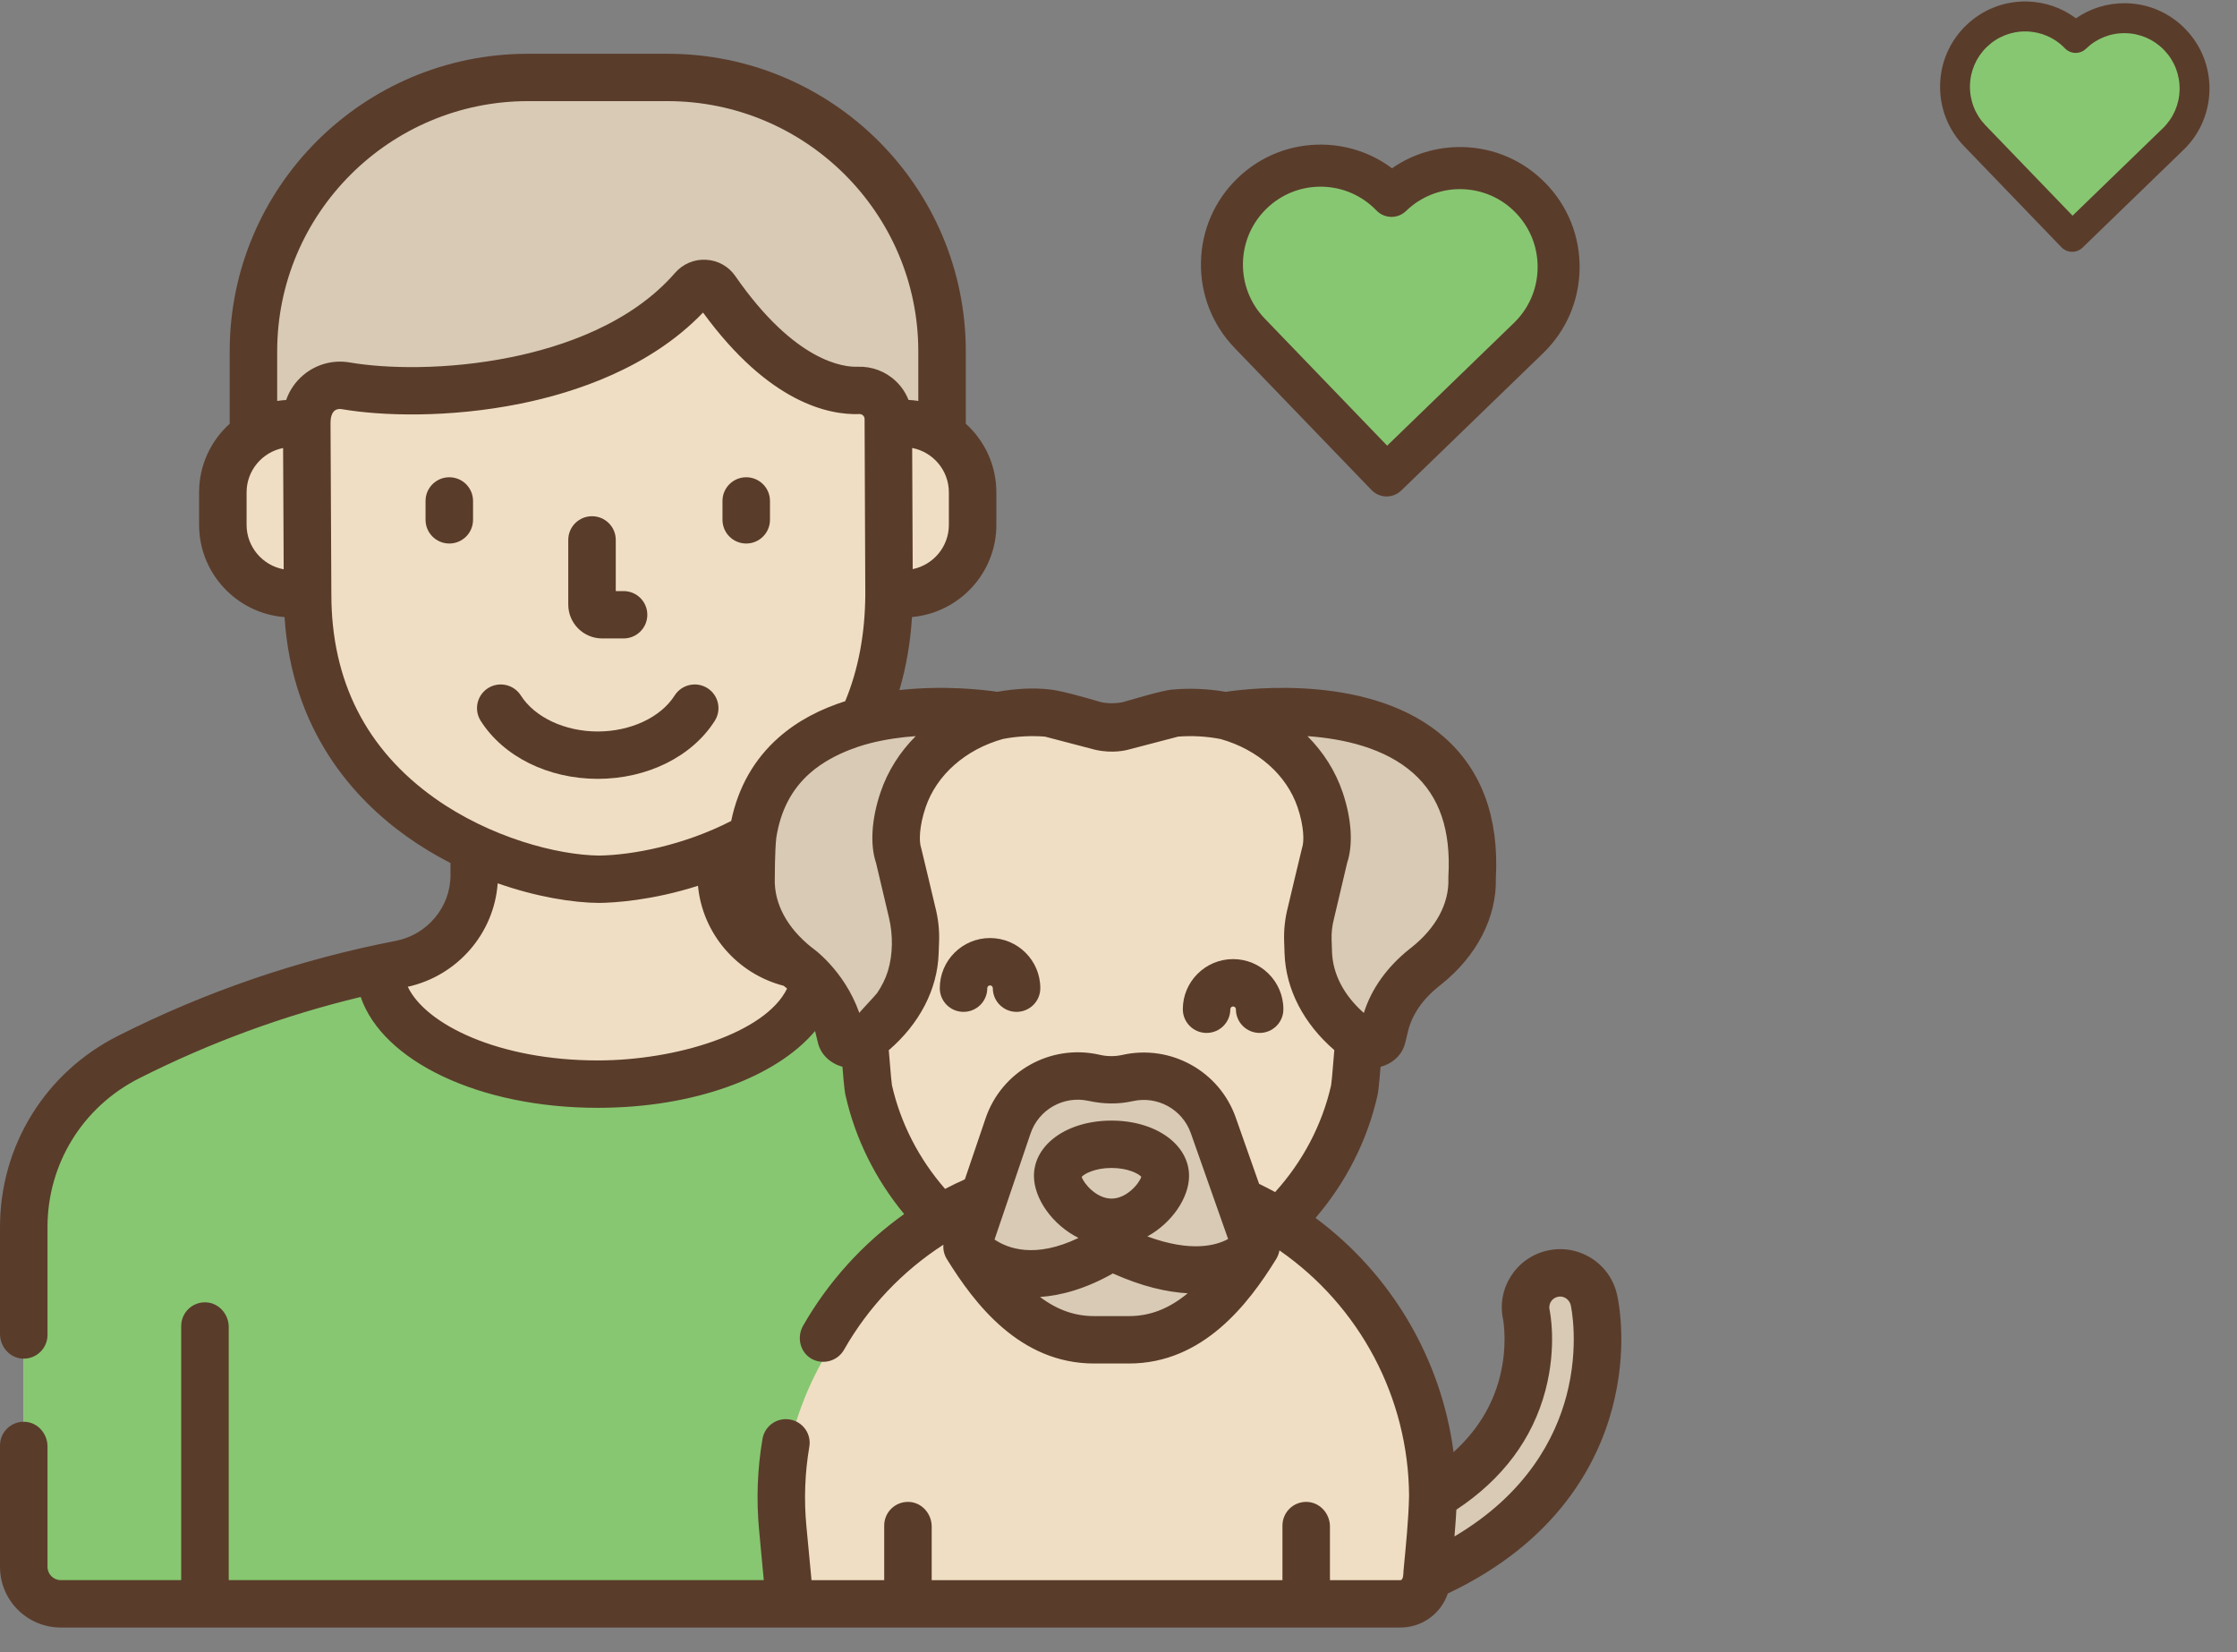
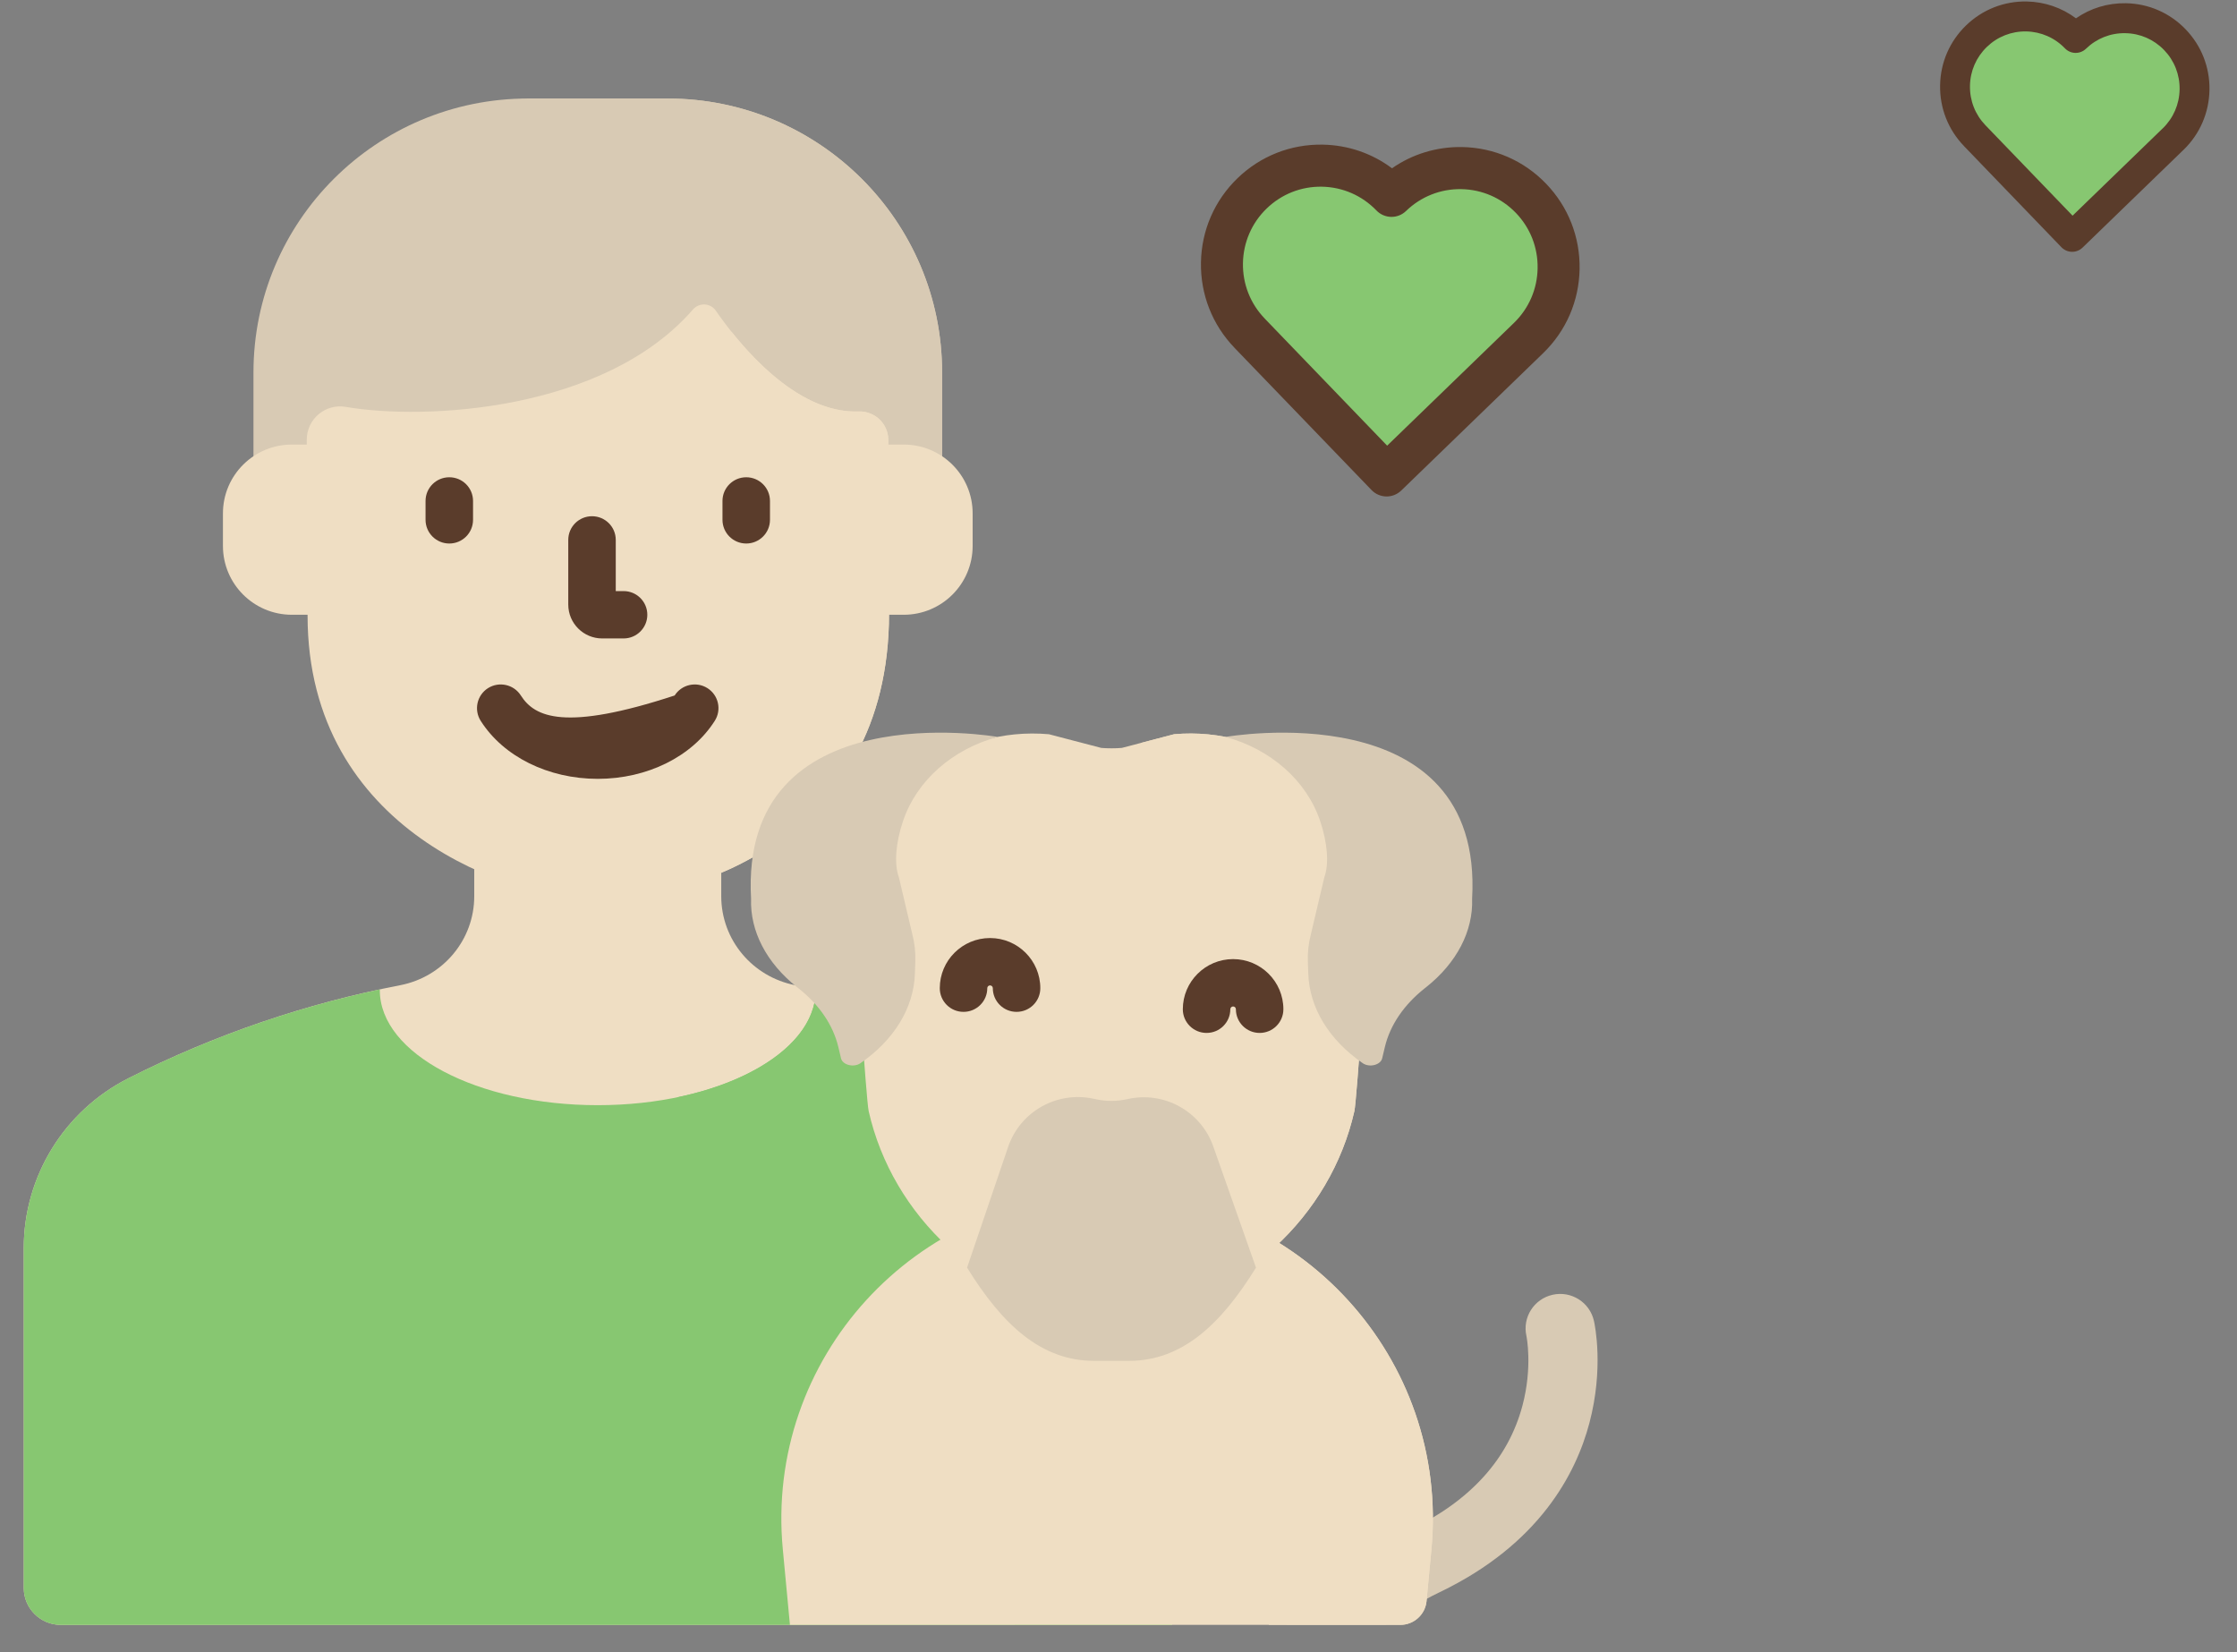
<svg xmlns="http://www.w3.org/2000/svg" width="65" height="48" viewBox="0 0 65 48" fill="none">
  <rect x="0" y="0" width="65" height="48" fill="#808080" stroke="none" />
  <path d="M40.978 9.23C42.334 7.984 42.37 5.925 41.058 4.633C41.052 4.627 41.045 4.621 41.039 4.615C42.169 4.098 43.567 4.299 44.488 5.206C45.636 6.338 45.605 8.14 44.417 9.231L44.414 9.233L40.118 13.182L38.458 11.546L40.974 9.233L40.978 9.23Z" fill="white" />
  <path d="M36.404 9.44C35.284 8.332 35.315 6.566 36.473 5.497C37.631 4.428 39.478 4.46 40.598 5.569C40.828 5.356 41.369 5.081 41.377 5.079C44.807 4.481 46.356 8.084 45.033 9.305L40.631 13.638L36.407 9.443L36.404 9.44Z" fill="#87C771" />
  <path fill-rule="evenodd" clip-rule="evenodd" d="M39.852 14.237C39.969 14.358 40.124 14.421 40.28 14.424C40.436 14.426 40.593 14.37 40.715 14.252L44.835 10.264L44.84 10.259C45.505 9.615 45.882 8.747 45.898 7.816C45.914 6.886 45.568 6.005 44.923 5.336C44.278 4.666 43.412 4.289 42.484 4.272C41.747 4.26 41.04 4.476 40.447 4.889C39.867 4.455 39.169 4.215 38.432 4.202C37.504 4.186 36.625 4.533 35.957 5.179C35.289 5.825 34.912 6.694 34.896 7.624C34.88 8.554 35.225 9.434 35.869 10.103L35.873 10.108L39.852 14.237ZM44.678 7.795C44.668 8.399 44.423 8.962 43.99 9.382L43.985 9.387L40.306 12.948L36.753 9.26L36.749 9.255C36.33 8.821 36.106 8.249 36.116 7.646C36.127 7.042 36.371 6.478 36.804 6.059C37.238 5.639 37.808 5.414 38.411 5.424C39.013 5.435 39.575 5.68 39.994 6.114C40.106 6.231 40.26 6.298 40.422 6.301C40.584 6.304 40.74 6.242 40.856 6.129C41.29 5.71 41.86 5.485 42.462 5.495C43.065 5.506 43.627 5.751 44.046 6.185C44.464 6.619 44.689 7.191 44.678 7.795Z" fill="#5A3C2B" />
  <path d="M60.699 3.62C61.663 2.734 61.689 1.269 60.756 0.35C60.751 0.346 60.747 0.342 60.742 0.337C61.546 -0.03 62.541 0.112 63.196 0.758C64.013 1.563 63.99 2.845 63.146 3.621L63.144 3.623L60.087 6.432L58.906 5.268L60.696 3.623L60.699 3.62Z" fill="white" />
  <path d="M57.444 3.77C56.647 2.981 56.669 1.725 57.493 0.965C58.317 0.204 59.63 0.227 60.427 1.016C60.591 0.865 60.976 0.669 60.982 0.668C63.422 0.242 64.524 2.805 63.583 3.674L60.451 6.756L57.446 3.772L57.444 3.77Z" fill="#87C771" />
  <path fill-rule="evenodd" clip-rule="evenodd" d="M59.898 7.183C59.982 7.269 60.092 7.314 60.203 7.316C60.314 7.318 60.426 7.277 60.512 7.194L63.443 4.356L63.447 4.353C63.92 3.895 64.188 3.277 64.2 2.615C64.212 1.953 63.965 1.326 63.506 0.85C63.047 0.374 62.431 0.105 61.771 0.094C61.246 0.085 60.744 0.238 60.321 0.532C59.909 0.224 59.413 0.053 58.888 0.043C58.228 0.032 57.602 0.279 57.127 0.739C56.652 1.199 56.384 1.816 56.373 2.478C56.361 3.139 56.607 3.766 57.065 4.241L57.068 4.245L59.898 7.183ZM63.332 2.6C63.325 3.029 63.151 3.43 62.843 3.729L62.839 3.732L60.222 6.266L57.694 3.642L57.691 3.639C57.393 3.33 57.233 2.923 57.241 2.493C57.248 2.064 57.422 1.663 57.731 1.364C58.039 1.066 58.445 0.906 58.873 0.913C59.302 0.921 59.702 1.095 60 1.404C60.08 1.487 60.189 1.535 60.304 1.537C60.419 1.539 60.53 1.495 60.613 1.415C60.922 1.116 61.327 0.956 61.756 0.964C62.184 0.971 62.584 1.145 62.882 1.454C63.18 1.763 63.34 2.17 63.332 2.6Z" fill="#5A3C2B" />
  <path fill-rule="evenodd" clip-rule="evenodd" d="M31.01 31.329C28.485 30.051 25.826 29.15 23.111 28.624C21.864 28.383 20.957 27.305 20.957 26.038V21.94H13.78V26.038C13.78 27.305 12.874 28.383 11.627 28.624C8.911 29.15 6.252 30.051 3.728 31.329C1.865 32.273 0.69 34.18 0.69 36.264V46.134C0.69 46.727 1.173 47.209 1.768 47.209H34.047V36.264C34.047 34.18 32.873 32.273 31.01 31.329Z" fill="#EFDEC3" />
-   <path fill-rule="evenodd" clip-rule="evenodd" d="M31.01 31.329C28.486 30.051 25.826 29.15 23.111 28.624C21.864 28.383 20.957 27.305 20.957 26.038V21.94H16.39V29.057C16.39 30.323 17.297 31.401 18.543 31.643C21.259 32.168 23.919 33.07 26.442 34.348C28.306 35.291 29.48 37.198 29.48 39.282V47.209H34.047V36.264C34.047 34.18 32.873 32.273 31.01 31.329Z" fill="#EFDEC3" />
  <path fill-rule="evenodd" clip-rule="evenodd" d="M31.01 31.329C28.669 30.144 26.211 29.283 23.701 28.745C23.701 28.753 23.702 28.76 23.702 28.768C23.702 30.614 20.867 32.109 17.369 32.109C13.871 32.109 11.036 30.614 11.036 28.768C11.036 28.761 11.037 28.753 11.037 28.745C8.526 29.283 6.069 30.144 3.727 31.329C1.865 32.273 0.69 34.18 0.69 36.264V46.134C0.69 46.728 1.173 47.209 1.768 47.209H34.047V36.264C34.047 34.18 32.873 32.273 31.01 31.329Z" fill="#87C771" />
  <path fill-rule="evenodd" clip-rule="evenodd" d="M34.048 47.209V36.264C34.048 34.18 32.874 32.273 31.011 31.329C28.67 30.144 26.212 29.283 23.702 28.745C23.702 28.753 23.703 28.76 23.703 28.768C23.703 30.186 22.027 31.397 19.664 31.883C21.991 32.425 24.267 33.246 26.443 34.348C28.306 35.291 29.48 37.199 29.48 39.283V47.209H34.048Z" fill="#87C771" />
  <path fill-rule="evenodd" clip-rule="evenodd" d="M19.395 2.862H15.345C10.938 2.862 7.365 6.425 7.365 10.821V15.722H27.374V10.821C27.375 6.425 23.802 2.862 19.395 2.862Z" fill="#D8CAB4" />
  <path fill-rule="evenodd" clip-rule="evenodd" d="M19.395 2.862H15.345C15.258 2.862 15.172 2.866 15.086 2.869C19.373 3.005 22.807 6.512 22.807 10.821V15.722H27.375V10.821C27.375 6.425 23.802 2.862 19.395 2.862Z" fill="#D8CAB4" />
  <path fill-rule="evenodd" clip-rule="evenodd" d="M9.786 12.916H8.481C7.374 12.916 6.478 13.811 6.478 14.915V15.861C6.478 16.965 7.374 17.861 8.481 17.861H9.786V12.916Z" fill="#EFDEC3" />
  <path fill-rule="evenodd" clip-rule="evenodd" d="M24.954 12.916H26.259C27.366 12.916 28.262 13.811 28.262 14.915V15.861C28.262 16.965 27.366 17.861 26.259 17.861H24.954V12.916Z" fill="#EFDEC3" />
  <path fill-rule="evenodd" clip-rule="evenodd" d="M10.046 11.821C9.453 11.719 8.911 12.178 8.913 12.78L8.937 17.882C8.937 24.15 14.894 26.136 17.413 26.157C19.932 26.118 25.832 24.481 25.832 17.824L25.811 12.779C25.808 12.309 25.416 11.937 24.945 11.955C23.098 12.024 21.459 9.979 20.798 9.025C20.641 8.798 20.315 8.785 20.134 8.993C17.565 11.948 12.351 12.219 10.046 11.821Z" fill="#EFDEC3" />
  <path fill-rule="evenodd" clip-rule="evenodd" d="M25.811 12.778C25.809 12.309 25.416 11.937 24.946 11.954C23.433 12.011 22.062 10.652 21.251 9.633L21.271 17.824C21.271 22.842 17.919 25.007 15.19 25.786C16.04 26.038 16.822 26.152 17.414 26.157C19.932 26.118 25.833 24.481 25.833 17.824L25.811 12.778Z" fill="#EFDEC3" />
  <path fill-rule="evenodd" clip-rule="evenodd" d="M46.315 38.377C46.194 37.837 45.657 37.496 45.115 37.617C44.573 37.738 44.232 38.273 44.353 38.814C44.355 38.822 44.537 39.706 44.239 40.832C43.828 42.386 42.727 43.602 40.967 44.449C39.334 45.234 38.185 46.222 37.379 47.198H40.275C40.724 46.861 41.242 46.543 41.84 46.255C44.723 44.869 45.793 42.819 46.183 41.343C46.602 39.76 46.346 38.514 46.315 38.377Z" fill="#D8CAB4" />
  <path fill-rule="evenodd" clip-rule="evenodd" d="M32.169 34.691H32.166C26.59 34.691 22.222 39.477 22.746 45.014L22.953 47.208H40.688C41.083 47.208 41.413 46.909 41.451 46.517L41.593 45.015C42.116 39.477 37.749 34.691 32.172 34.691H32.169Z" fill="#EFDEC3" />
  <path fill-rule="evenodd" clip-rule="evenodd" d="M32.172 34.691H32.166C31.523 34.691 30.896 34.755 30.291 34.876C34.521 35.761 37.576 39.702 37.153 44.179L36.866 47.208H40.688C41.083 47.208 41.413 46.909 41.451 46.517L41.593 45.015C42.115 39.477 37.748 34.691 32.172 34.691Z" fill="#EFDEC3" />
  <path fill-rule="evenodd" clip-rule="evenodd" d="M38.418 23.15L38.41 23.138C38.209 22.88 37.981 22.638 37.729 22.418C36.797 21.602 35.454 21.213 34.116 21.332L32.597 21.729C32.514 21.737 32.406 21.741 32.298 21.741C32.189 21.741 32.081 21.737 31.998 21.729L30.479 21.332C29.141 21.213 27.797 21.602 26.866 22.418C26.614 22.638 26.386 22.88 26.185 23.138L26.177 23.15C25.246 24.35 24.785 25.764 24.858 27.194C24.858 27.194 25.168 31.961 25.241 32.283C25.585 33.804 26.403 35.178 27.553 36.234C27.788 36.45 28 36.668 28.1 36.83C29.128 38.493 30.257 39.537 31.789 39.537H32.806C34.338 39.537 35.467 38.493 36.495 36.83C36.595 36.668 36.807 36.45 37.042 36.234C38.191 35.178 39.009 33.804 39.354 32.283C39.426 31.961 39.737 27.194 39.737 27.194C39.81 25.764 39.349 24.35 38.418 23.15Z" fill="#EFDEC3" />
  <path fill-rule="evenodd" clip-rule="evenodd" d="M38.418 23.15L38.41 23.138C38.209 22.88 37.981 22.638 37.728 22.418C36.797 21.602 35.454 21.213 34.115 21.332L33.154 21.584C34.527 22.848 35.258 25.805 35.187 27.194C35.187 27.194 34.877 31.961 34.804 32.283C34.46 33.804 33.642 35.178 32.492 36.234C32.258 36.45 32.045 36.668 31.945 36.83C31.357 37.782 30.735 38.531 30.023 38.998C30.553 39.346 31.135 39.537 31.789 39.537H32.806C34.337 39.537 35.467 38.493 36.495 36.83C36.594 36.668 36.807 36.45 37.041 36.234C38.191 35.178 39.009 33.804 39.353 32.283C39.426 31.961 39.737 27.194 39.737 27.194C39.81 25.764 39.349 24.35 38.418 23.15Z" fill="#EFDEC3" />
  <path fill-rule="evenodd" clip-rule="evenodd" d="M21.824 26.111C21.791 27.052 22.27 27.974 23.159 28.68L23.206 28.717C23.806 29.193 24.205 29.781 24.357 30.41L24.438 30.75C24.485 30.942 24.809 31.023 25.001 30.89C25.982 30.214 26.549 29.282 26.584 28.294L26.596 27.936C26.606 27.667 26.576 27.396 26.506 27.13L26.119 25.49C25.978 25.108 26.023 24.491 26.241 23.849C26.64 22.67 27.683 21.764 28.988 21.41C28.988 21.409 21.481 20.086 21.824 26.111Z" fill="#D8CAB4" />
  <path fill-rule="evenodd" clip-rule="evenodd" d="M42.775 26.111C42.808 27.052 42.329 27.974 41.44 28.68L41.393 28.717C40.793 29.193 40.394 29.781 40.242 30.41L40.161 30.75C40.115 30.942 39.79 31.023 39.598 30.89C38.617 30.214 38.049 29.282 38.015 28.294L38.002 27.936C37.993 27.667 38.023 27.396 38.093 27.13L38.48 25.49C38.621 25.108 38.576 24.491 38.358 23.849C37.959 22.67 36.916 21.764 35.611 21.41C35.611 21.409 43.118 20.086 42.775 26.111Z" fill="#D8CAB4" />
  <path fill-rule="evenodd" clip-rule="evenodd" d="M36.495 36.829L35.254 33.308C34.894 32.285 33.823 31.693 32.763 31.932C32.456 32.001 32.139 32.002 31.832 31.934L31.779 31.923C30.713 31.69 29.642 32.293 29.292 33.324L28.1 36.829C29.128 38.493 30.257 39.537 31.789 39.537H32.806C34.338 39.537 35.467 38.493 36.495 36.829Z" fill="#D8CAB4" />
  <path fill-rule="evenodd" clip-rule="evenodd" d="M17.498 18.549H18.119C18.5 18.549 18.809 18.241 18.809 17.861C18.809 17.48 18.5 17.173 18.119 17.173H17.892V15.686C17.892 15.305 17.583 14.998 17.202 14.998C16.821 14.998 16.512 15.305 16.512 15.686V17.565C16.512 18.108 16.954 18.549 17.498 18.549Z" fill="#5A3C2B" />
-   <path fill-rule="evenodd" clip-rule="evenodd" d="M20.769 20.942C20.973 20.621 20.878 20.196 20.555 19.992C20.233 19.79 19.807 19.885 19.603 20.206C19.201 20.841 18.323 21.252 17.369 21.252C16.414 21.252 15.537 20.841 15.134 20.206C14.93 19.885 14.504 19.79 14.181 19.992C13.859 20.196 13.764 20.621 13.967 20.942C14.627 21.982 15.93 22.628 17.369 22.628C18.806 22.628 20.11 21.982 20.769 20.942Z" fill="#5A3C2B" />
+   <path fill-rule="evenodd" clip-rule="evenodd" d="M20.769 20.942C20.973 20.621 20.878 20.196 20.555 19.992C20.233 19.79 19.807 19.885 19.603 20.206C16.414 21.252 15.537 20.841 15.134 20.206C14.93 19.885 14.504 19.79 14.181 19.992C13.859 20.196 13.764 20.621 13.967 20.942C14.627 21.982 15.93 22.628 17.369 22.628C18.806 22.628 20.11 21.982 20.769 20.942Z" fill="#5A3C2B" />
  <path fill-rule="evenodd" clip-rule="evenodd" d="M21.683 15.791C22.064 15.791 22.373 15.483 22.373 15.102V14.554C22.373 14.174 22.064 13.866 21.683 13.866C21.302 13.866 20.993 14.174 20.993 14.554V15.102C20.993 15.483 21.302 15.791 21.683 15.791Z" fill="#5A3C2B" />
  <path fill-rule="evenodd" clip-rule="evenodd" d="M13.055 13.866C12.674 13.866 12.365 14.174 12.365 14.554V15.102C12.365 15.483 12.674 15.791 13.055 15.791C13.437 15.791 13.745 15.483 13.745 15.102V14.554C13.745 14.174 13.437 13.866 13.055 13.866Z" fill="#5A3C2B" />
  <path fill-rule="evenodd" clip-rule="evenodd" d="M35.059 30.01C35.441 30.01 35.749 29.702 35.749 29.322C35.749 29.277 35.786 29.241 35.83 29.241C35.875 29.241 35.911 29.277 35.911 29.322C35.911 29.702 36.22 30.01 36.601 30.01C36.982 30.01 37.291 29.702 37.291 29.322C37.291 28.518 36.636 27.865 35.83 27.865C35.025 27.865 34.369 28.518 34.369 29.322C34.369 29.702 34.678 30.01 35.059 30.01Z" fill="#5A3C2B" />
  <path fill-rule="evenodd" clip-rule="evenodd" d="M28.687 28.71C28.687 28.665 28.723 28.629 28.767 28.629C28.812 28.629 28.848 28.665 28.848 28.71C28.848 29.09 29.157 29.398 29.538 29.398C29.919 29.398 30.228 29.09 30.228 28.71C30.228 27.906 29.573 27.253 28.767 27.253C27.962 27.253 27.307 27.906 27.307 28.71C27.307 29.09 27.615 29.398 27.997 29.398C28.378 29.398 28.687 29.09 28.687 28.71Z" fill="#5A3C2B" />
-   <path fill-rule="evenodd" clip-rule="evenodd" d="M46.987 37.616C46.888 37.175 46.624 36.799 46.242 36.556C45.859 36.314 45.405 36.235 44.963 36.333C44.053 36.536 43.477 37.438 43.676 38.343C43.685 38.395 43.812 39.13 43.57 40.045C43.353 40.865 42.906 41.582 42.236 42.188C41.877 39.476 40.429 37.017 38.225 35.385C39.112 34.351 39.73 33.134 40.026 31.823C40.039 31.763 40.059 31.679 40.115 30.994C40.154 30.983 40.192 30.971 40.229 30.957C40.54 30.839 40.759 30.599 40.831 30.299L40.913 29.959C41.028 29.479 41.342 29.024 41.822 28.644L41.869 28.607C42.913 27.778 43.493 26.65 43.465 25.508C43.558 23.759 43.057 22.388 41.977 21.43C39.889 19.58 36.339 19.992 35.616 20.1C35.1 20.01 34.574 19.988 34.049 20.035C33.751 20.062 32.795 20.354 32.618 20.401C32.517 20.427 32.192 20.458 31.958 20.39C31.636 20.295 30.892 20.079 30.54 20.035C30.019 19.971 29.493 20.01 28.98 20.099C28.597 20.043 27.445 19.904 26.134 20.049C26.33 19.383 26.453 18.674 26.5 17.927C27.872 17.804 28.951 16.65 28.951 15.25V14.304C28.951 13.514 28.608 12.803 28.063 12.311V10.21C28.063 5.434 24.182 1.562 19.393 1.562H15.343C10.555 1.562 6.674 5.434 6.674 10.21V12.311C6.128 12.803 5.785 13.514 5.785 14.304V15.249C5.785 16.661 6.881 17.821 8.268 17.929C8.482 21.243 10.295 23.22 11.83 24.311C12.241 24.603 12.664 24.856 13.09 25.074V25.426C13.09 26.354 12.419 27.158 11.495 27.336C8.686 27.88 5.967 28.811 3.414 30.103C1.308 31.17 0 33.296 0 35.652V38.756C0 39.133 0.291 39.462 0.669 39.473C1.059 39.485 1.38 39.172 1.38 38.785V35.652C1.38 33.817 2.399 32.162 4.039 31.331C6.089 30.294 8.25 29.5 10.48 28.965C11.116 30.824 13.914 32.186 17.368 32.186C20.159 32.186 22.546 31.301 23.681 29.958C23.683 29.958 23.683 29.958 23.685 29.959C23.685 29.959 23.767 30.299 23.767 30.299C23.85 30.646 24.139 30.902 24.478 30.992C24.535 31.68 24.554 31.764 24.568 31.823C24.853 33.084 25.437 34.262 26.272 35.272C25.078 36.123 24.07 37.231 23.336 38.515C23.148 38.844 23.242 39.275 23.567 39.469C23.896 39.666 24.334 39.551 24.523 39.218C25.226 37.979 26.224 36.929 27.412 36.163C27.4 36.307 27.434 36.453 27.512 36.579C28.317 37.882 29.636 39.614 31.789 39.614H32.805C34.958 39.614 36.277 37.882 37.082 36.579C37.13 36.501 37.161 36.416 37.176 36.328C39.507 37.943 40.927 40.601 40.943 43.462C40.926 44.187 40.85 44.907 40.782 45.627C40.776 45.689 40.788 45.909 40.687 45.909H38.644V44.351C38.644 43.974 38.352 43.646 37.974 43.635C37.584 43.623 37.264 43.935 37.264 44.323V45.909H27.072V44.351C27.072 43.974 26.781 43.646 26.403 43.635C26.012 43.623 25.692 43.935 25.692 44.323V45.909H23.58L23.431 44.338C23.358 43.565 23.387 42.79 23.516 42.035C23.581 41.66 23.328 41.305 22.952 41.241C22.576 41.176 22.22 41.429 22.156 41.803C22.006 42.678 21.973 43.574 22.058 44.467L22.193 45.908H6.646V38.554C6.646 38.177 6.354 37.848 5.977 37.837C5.586 37.825 5.265 38.138 5.265 38.525V45.908H1.767C1.554 45.908 1.38 45.736 1.38 45.522V42.023C1.38 41.647 1.089 41.318 0.711 41.307C0.32 41.295 0 41.608 0 41.995V45.522C0 46.496 0.792 47.285 1.767 47.285H40.687C41.327 47.285 41.872 46.879 42.068 46.297C45.24 44.797 46.419 42.535 46.849 40.907C47.3 39.201 47.043 37.866 46.987 37.616ZM41.063 22.462C41.828 23.14 42.162 24.121 42.086 25.46C42.085 25.481 42.085 25.502 42.085 25.523C42.111 26.246 41.729 26.959 41.011 27.529L40.963 27.566C40.305 28.089 39.847 28.73 39.629 29.43C39.052 28.921 38.727 28.304 38.704 27.658L38.692 27.3C38.685 27.098 38.708 26.893 38.761 26.692C38.762 26.686 38.763 26.681 38.765 26.675L39.143 25.071C39.322 24.538 39.275 23.794 39.012 23.017C38.804 22.403 38.452 21.85 37.99 21.387C39.041 21.462 40.238 21.729 41.063 22.462ZM27.571 15.249C27.571 15.883 27.119 16.413 26.52 16.535L26.505 13.015C27.111 13.131 27.571 13.665 27.571 14.304V15.249ZM8.054 10.21C8.054 6.2 11.324 2.938 15.344 2.938H19.393C23.413 2.938 26.683 6.2 26.683 10.21V11.649C26.59 11.634 26.494 11.624 26.398 11.619C26.319 11.417 26.196 11.232 26.034 11.077C25.732 10.789 25.337 10.641 24.92 10.655C24.526 10.672 23.101 10.524 21.366 8.021C21.17 7.738 20.861 7.565 20.517 7.547C20.17 7.527 19.841 7.668 19.613 7.93C18.319 9.419 16.311 10.082 14.854 10.377C12.962 10.761 11.191 10.708 10.165 10.531C9.68 10.447 9.187 10.581 8.812 10.898C8.581 11.093 8.411 11.343 8.315 11.621C8.226 11.626 8.139 11.636 8.054 11.649V10.21ZM7.165 15.249V14.304C7.165 13.667 7.623 13.134 8.226 13.017L8.243 16.54C7.631 16.428 7.165 15.892 7.165 15.249ZM9.628 17.267C9.628 17.267 9.604 12.298 9.604 12.296C9.604 11.881 9.821 11.869 9.93 11.887C11.081 12.086 13.05 12.148 15.13 11.726C16.716 11.405 18.888 10.686 20.428 9.081C22.352 11.715 24.091 12.062 24.972 12.03C25.051 12.026 25.121 12.091 25.122 12.17C25.122 12.17 25.142 17.263 25.143 17.271C25.136 18.415 24.94 19.456 24.559 20.372C23.863 20.593 23.189 20.928 22.622 21.43C21.91 22.061 21.45 22.872 21.246 23.852C19.854 24.566 18.375 24.841 17.412 24.857C16.181 24.844 14.228 24.324 12.632 23.19C10.639 21.773 9.628 19.781 9.628 17.267ZM17.368 30.809C14.492 30.809 12.37 29.764 11.849 28.669C13.295 28.348 14.357 27.116 14.461 25.663C15.592 26.06 16.648 26.227 17.407 26.233H17.423C17.825 26.227 18.931 26.167 20.281 25.735C20.411 27.118 21.409 28.288 22.773 28.641L22.775 28.643C22.808 28.669 22.839 28.695 22.87 28.721C22.237 30.02 19.636 30.809 17.368 30.809ZM23.588 27.529C22.869 26.959 22.488 26.246 22.513 25.523C22.514 25.502 22.512 24.722 22.557 24.336C22.68 23.552 23.002 22.932 23.535 22.462C24.256 21.825 25.255 21.604 25.291 21.591C25.731 21.48 26.181 21.417 26.608 21.387C26.146 21.849 25.794 22.403 25.586 23.017C25.323 23.794 25.276 24.538 25.455 25.071C25.455 25.071 25.834 26.675 25.834 26.675C25.948 27.167 25.947 27.724 25.8 28.21C25.73 28.438 25.62 28.653 25.487 28.85C25.442 28.917 24.964 29.415 24.97 29.43C24.521 28.163 23.588 27.529 23.588 27.529ZM25.917 31.529C25.91 31.484 25.886 31.294 25.825 30.512C26.716 29.746 27.238 28.747 27.274 27.706L27.287 27.349C27.299 27.016 27.261 26.68 27.176 26.352C27.176 26.352 26.777 24.666 26.767 24.64C26.698 24.454 26.709 24.005 26.895 23.457C27.214 22.514 28.054 21.773 29.144 21.469C29.543 21.392 29.953 21.37 30.363 21.401L31.823 21.783C32.331 21.9 32.735 21.793 32.772 21.783L34.233 21.401C34.648 21.369 35.064 21.393 35.469 21.472C36.552 21.778 37.386 22.518 37.705 23.457C37.89 24.005 37.901 24.454 37.832 24.64C37.823 24.666 37.423 26.352 37.423 26.352C37.338 26.68 37.301 27.016 37.313 27.349L37.325 27.706C37.362 28.745 37.882 29.743 38.771 30.509C38.709 31.293 38.686 31.485 38.678 31.53C38.417 32.678 37.858 33.741 37.051 34.634C36.898 34.55 36.743 34.471 36.585 34.394L35.906 32.467C35.429 31.115 34.012 30.334 32.611 30.649C32.386 30.7 32.151 30.695 31.927 30.639C30.516 30.33 29.102 31.126 28.638 32.491L28.036 34.263C27.841 34.35 27.65 34.443 27.461 34.541C26.7 33.668 26.169 32.636 25.917 31.529ZM33.339 35.922C34.05 35.532 34.55 34.799 34.55 34.164C34.55 33.248 33.581 32.557 32.296 32.557C31.012 32.557 30.043 33.248 30.043 34.164C30.043 34.824 30.583 35.59 31.338 35.966C30.076 36.573 29.281 36.272 28.898 36.012L29.944 32.933C30.182 32.233 30.906 31.825 31.63 31.984C32.054 32.077 32.488 32.087 32.913 31.992C33.632 31.83 34.358 32.23 34.602 32.924L35.685 35.997C35.336 36.188 34.606 36.39 33.339 35.922ZM32.297 34.823C31.849 34.823 31.483 34.372 31.43 34.191C31.51 34.1 31.819 33.933 32.297 33.933C32.773 33.933 33.08 34.098 33.163 34.189C33.103 34.381 32.741 34.823 32.297 34.823ZM31.789 38.237C31.233 38.237 30.72 38.059 30.22 37.681C30.843 37.639 31.554 37.44 32.336 36.998C33.185 37.378 33.907 37.541 34.51 37.574C33.968 38.025 33.411 38.237 32.806 38.237H31.789ZM45.515 40.556C45.196 41.763 44.369 43.396 42.262 44.638C42.262 44.638 42.31 44.063 42.317 43.862C43.662 42.971 44.532 41.807 44.905 40.396C45.247 39.1 45.034 38.097 45.025 38.052C44.987 37.883 45.094 37.713 45.264 37.677C45.485 37.631 45.615 37.804 45.64 37.915C45.651 37.963 45.898 39.105 45.515 40.556Z" fill="#5A3C2B" />
</svg>